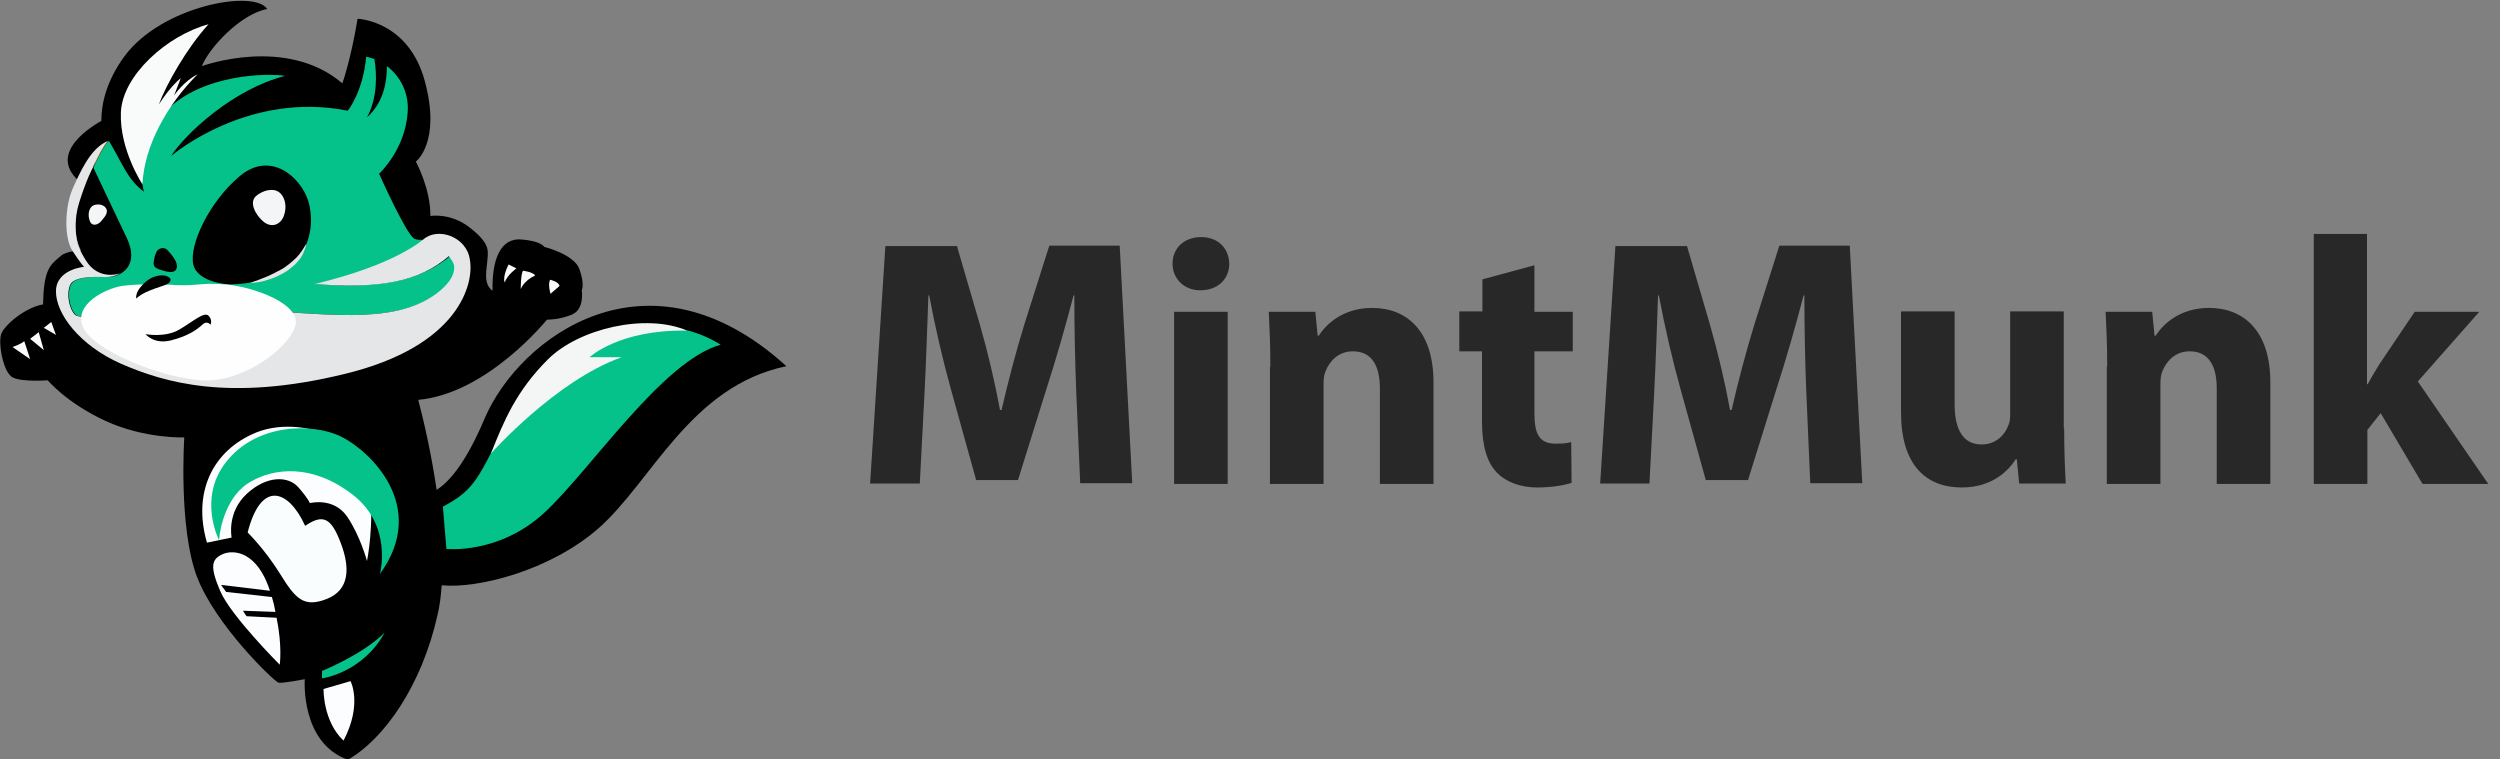
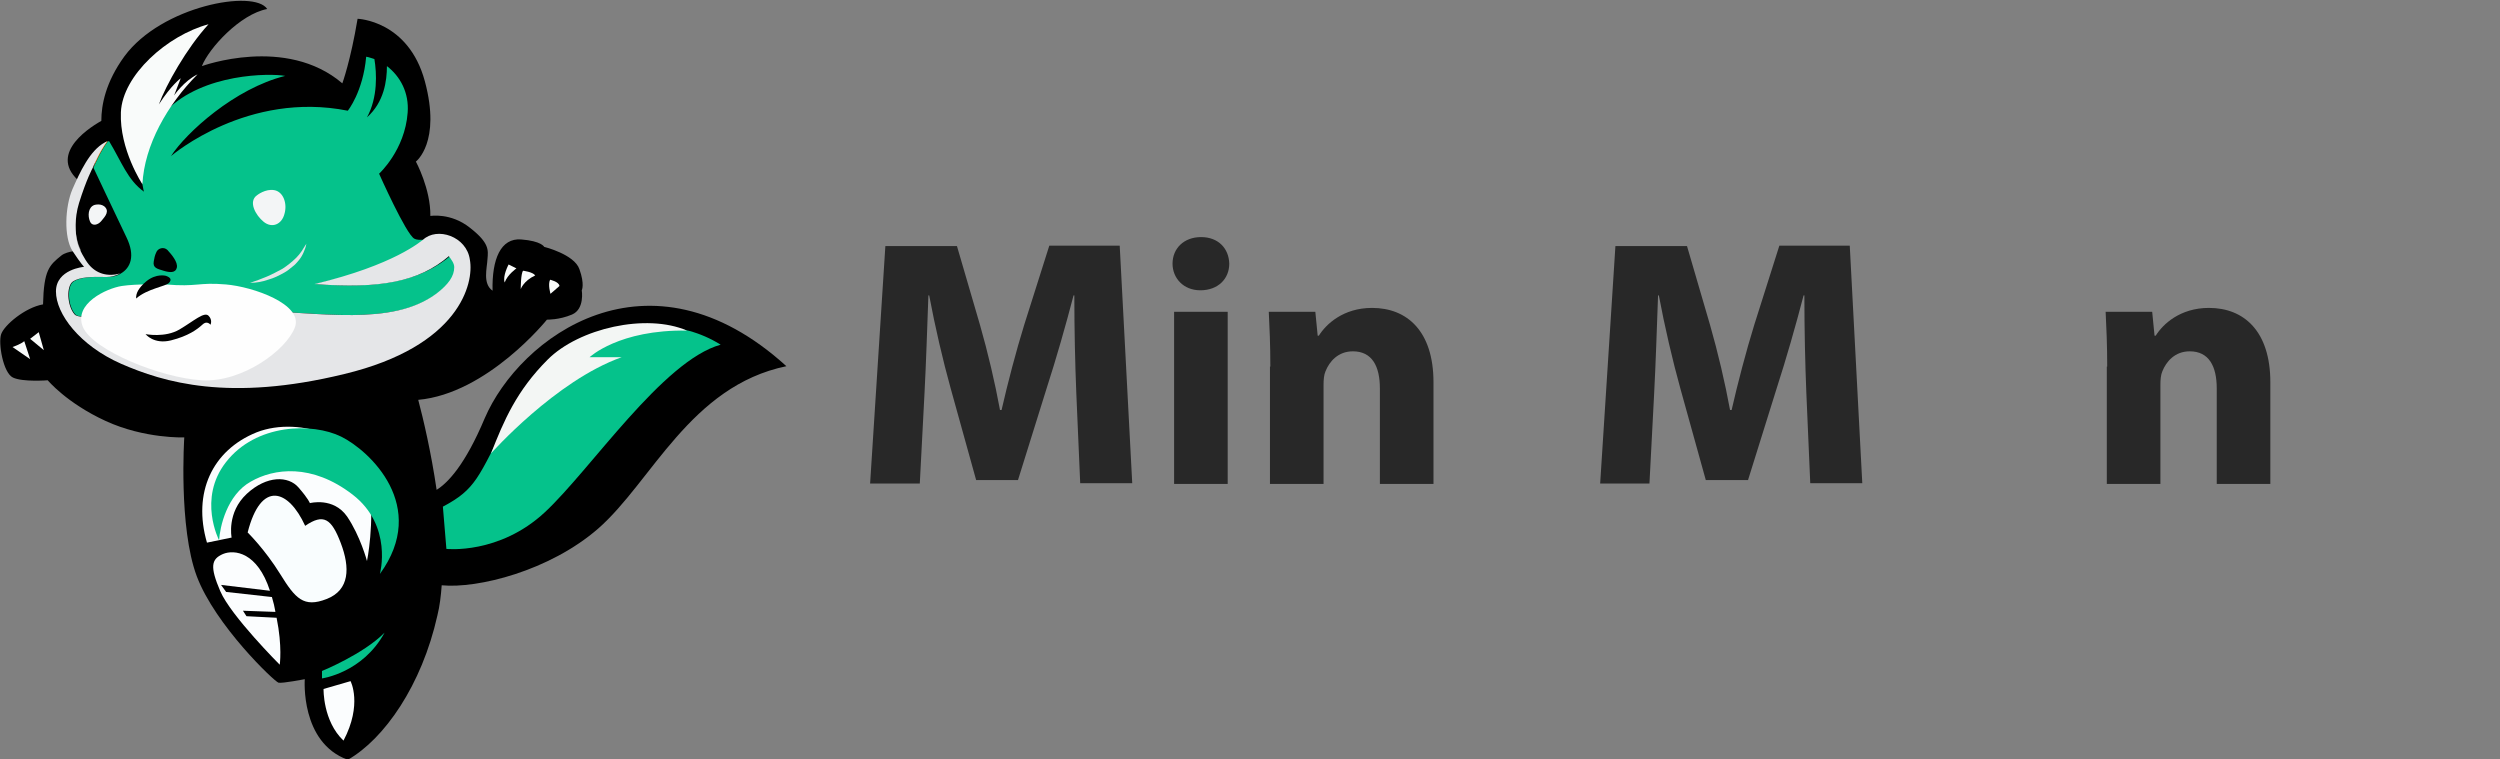
<svg xmlns="http://www.w3.org/2000/svg" version="1.1" id="Layer_1" x="0px" y="0px" viewBox="0 0 639 194" style="enable-background:new 0 0 639 194;" xml:space="preserve">
  <rect x="0" y="0" width="639" height="194" fill="#808080" stroke="none" />
  <style type="text/css">
	.st0{fill:#282828;}
	.st1{fill:#DD6D0D;}
	.st2{fill:#05C28B;}
	.st3{fill:#E5E6E8;}
	.st4{fill:#FEFEFE;}
	.st5{fill:#F3F5F6;}
	.st6{fill:#F9FBFA;}
	.st7{fill:#FBFDFE;}
	.st8{fill:#F9FDFE;}
	.st9{fill:#F3F6F4;}
</style>
  <g>
    <path class="st0" d="M275.1,100.4c-0.3-7.3-0.5-16.1-0.5-24.9h-0.2c-2,7.7-4.5,16.4-6.8,23.5l-7.4,23.7h-10.7L243,99.3   c-2-7.2-4-15.8-5.5-23.8h-0.2c-0.3,8.2-0.6,17.5-1,25.1l-1.2,23h-12.7l3.9-60.7h18.3l5.9,20.2c2,7,3.8,14.6,5.1,21.7h0.4   c1.6-7,3.7-15,5.8-21.8l6.4-20.2h18l3.2,60.7h-13.3L275.1,100.4z" />
    <path class="st0" d="M314.2,67.4c0,3.8-2.8,6.8-7.4,6.8c-4.3,0-7.1-3.1-7.1-6.8c0-3.9,2.9-6.8,7.3-6.8S314.1,63.5,314.2,67.4z    M300.1,123.7v-44h13.7v44H300.1z" />
    <path class="st0" d="M324.7,93.7c0-5.5-0.2-10.1-0.4-14h11.9l0.6,6.1h0.3c1.8-2.9,6.2-7.1,13.6-7.1c9,0,15.7,6,15.7,19v26h-13.7   V99.3c0-5.7-2-9.5-6.9-9.5c-3.8,0-6,2.6-7,5.1c-0.4,0.9-0.5,2.2-0.5,3.4v25.4h-13.7V93.7z" />
-     <path class="st0" d="M392.2,67.8v11.9h9.8v10.1h-9.8v15.9c0,5.3,1.3,7.7,5.4,7.7c1.9,0,2.8-0.1,4-0.4l0.1,10.4   c-1.7,0.6-5,1.2-8.8,1.2c-4.4,0-8.1-1.5-10.3-3.8c-2.5-2.6-3.8-6.8-3.8-13v-18H373V79.6h5.9v-8.2L392.2,67.8z" />
    <path class="st0" d="M461.7,100.4c-0.3-7.3-0.5-16.1-0.5-24.9H461c-2,7.7-4.5,16.4-6.8,23.5l-7.4,23.7H436l-6.5-23.4   c-2-7.2-4-15.8-5.5-23.8h-0.2c-0.3,8.2-0.6,17.5-1,25.1l-1.2,23H409l3.9-60.7h18.3l5.9,20.2c2,7,3.8,14.6,5.1,21.7h0.4   c1.6-7,3.7-15,5.8-21.8l6.4-20.2h18l3.2,60.7h-13.3L461.7,100.4z" />
-     <path class="st0" d="M527.6,109.5c0,5.8,0.2,10.4,0.4,14.1h-11.9l-0.6-6.2h-0.3c-1.7,2.7-5.8,7.2-13.8,7.2c-9,0-15.5-5.6-15.5-19.2   V79.6h13.7v23.7c0,6.4,2.1,10.3,6.9,10.3c3.8,0,6-2.6,6.8-4.8c0.4-0.8,0.5-1.8,0.5-3V79.6h13.7V109.5z" />
    <path class="st0" d="M538.6,93.7c0-5.5-0.2-10.1-0.4-14h11.9l0.6,6.1h0.3c1.8-2.9,6.2-7.1,13.6-7.1c9,0,15.7,6,15.7,19v26h-13.7   V99.3c0-5.7-2-9.5-6.9-9.5c-3.8,0-6,2.6-7,5.1c-0.4,0.9-0.5,2.2-0.5,3.4v25.4h-13.7V93.7z" />
-     <path class="st0" d="M605,98.2h0.2c1-1.9,2.1-3.7,3.1-5.3l8.9-13.2h16.5l-15.7,17.8l18,26.2h-16.8l-10.7-18.1l-3.4,4.3v13.8h-13.7   V59.8H605V98.2z" />
  </g>
  <g>
    <path d="M201,93.6c-24.6,5.1-34.4,29.5-48.1,41.5c-12.4,10.8-30.8,15.4-40,14.5c-0.2,2.7-0.5,5.3-1.1,7.7   c-4,17.9-13.6,31.6-22.9,36.9c-12.2-4.4-11-20.6-11-20.6s-5.7,1.1-6.7,0.9c-1-0.2-16.2-14.7-20.9-27.2c-4.7-12.5-3.2-35.5-3.2-35.5   s-10.1,0.4-20.1-4.2c-10-4.6-14.8-10.4-14.8-10.4s-6.4,0.5-8.9-0.7s-3.8-8.8-3-11.1s6.1-6.8,10.7-7.6c0.2-8.8,1.6-10,4.7-12.5   c1.5-1.2,5-1.3,5-1.3s-3.7-6.2,0.8-16.7c-9.9-7,0.3-14.1,4.4-16.4c0-4.1,1.1-9.9,5.9-16.5C41.3,1.5,65-2.8,68.3,2.3   c-6.9,1.3-14.9,10-16.7,14.6c0,0,21.5-7.9,35.9,4.4c0,0,2.1-5.7,3.9-16.5c0,0,13,0.4,17.2,16c4.2,15.6-2.3,20.5-2.3,20.5   s3.8,7,3.7,13.9c0,0,5.2-0.9,10.1,3c5,3.9,4.7,5.7,4.5,8c-0.1,2.3-1.3,6.3,1.3,8.1c-0.2-8.1,2.1-13.5,7.3-13.1   c5.2,0.4,5.9,1.9,5.9,1.9s7.7,1.9,9,5.7c1.4,3.9,0.6,5.4,0.6,5.4s0.8,4.8-2.5,6.2c-3.3,1.4-6.4,1.3-6.4,1.3s-15.2,18.9-32.9,20.5   c1.3,4.9,3.3,13.4,4.7,23c2.9-1.8,7.3-6.4,12.3-18.3C132.8,86.2,165.7,61.5,201,93.6z" />
    <path class="st1" d="M27.6,36.1c-1.9,2.5-3.6,6.5-3.7,6.8c0.1-0.3,1.1-5.1,3.1-6.5C27.2,36.2,27.4,36.1,27.6,36.1L27.6,36.1z" />
    <path class="st2" d="M116.6,68.3c0,2.3-1.7,4.4-4.8,6.7c-11.4,8.5-29.9,4.8-48.4,4.3s-42.1,3.2-44.1,1.1s-2.3-7.4-0.4-8.5   c1.8-1.1,4.6-1.2,8.5-1.1c1.2,0,2.5-0.2,3.5-0.9l0,0c2.4-1.4,3.8-4.4,1.4-9.3c-3.4-7.1-8.4-17.7-8.4-17.7s0,0,0,0   c0.1-0.3,1.8-4.3,3.7-6.8c0.1,0,0.2,0,0.3,0c3.1,5.1,4.7,9.9,8.9,12.9c0,0-3.5-11.4,5.8-20.8c9.4-9.5,26.4-9.5,30.3-8.8   c-12.9,3.2-25.3,14.5-29.2,20.5c0.5-0.4,19.7-16.7,45.2-11.6c0,0,3.9-4.8,4.7-13.8c0.7,0.1,1.4,0.4,2.1,0.6   c0.6,3.6,0.9,9.8-1.9,14.9c4.4-3.9,5.1-9.4,5.1-13.1c3.4,2.6,5.7,6.8,5.3,11.9c-0.7,9.6-7.3,15.6-7.3,15.6s6.9,15.5,9,16.6   c0.8,0.4,1.6,0.3,2.5,0.3c-0.4,0.2-7.1,6.8-27.7,11.3c16.9,1.3,27-0.9,34.7-7.4C116,66.1,116.4,67.2,116.6,68.3z" />
    <g>
      <path class="st3" d="M88,95.6c-29.5,7.2-46.2,2.1-57-2.6c-10.7-4.7-16.7-12.8-16.7-18.5c0-5.7,7.2-6.3,7.2-6.3s-0.7-0.6-3-4.1    c-2.2-3.5-1.9-11.2,0-15.7c1.9-4.3,4.4-9.9,8.3-12c0.2-0.1,0.4-0.2,0.6-0.3l0,0c-1.9,2.5-3.6,6.5-3.7,6.8v0c0,0-1.6,2.9-3.5,9    c-1.2,3.9-1,7.8-0.4,10.1c0.4,1.7,1.9,4.4,2.9,5.6c1.9,2.3,4.7,3.2,8,2.3c-1.1,0.6-2.3,0.9-3.5,0.9c-3.9-0.1-6.7,0-8.5,1.1    c-1.8,1.1-1.6,6.3,0.4,8.5s25.5-1.6,44.1-1.1c18.6,0.5,37,4.2,48.4-4.3c3-2.3,4.5-4.4,4.5-6.7c0-1-0.7-1.9-1.5-3    c0,0,0.1,0.1,0.1,0.2c-7.6,6.5-17.5,8.4-34.3,7.1c20.5-4.9,27.2-11,27.7-11.3l0,0c3.6-3.4,11.2-0.9,12,5.1    C121.2,72.4,117.5,88.5,88,95.6z" />
    </g>
-     <path d="M58.9,72.7c0,0-8.3-0.2-9.5-5.1c-1.1-4.9,4-16,11.9-22.6s15.6,0.3,17.5,6.4S80,72.1,58.9,72.7z" />
    <path class="st4" d="M42.3,72.7c0,0-7.4-0.2-11.2,0.4c-3.8,0.6-12.4,4.5-9.9,10.5c2.6,6,20,13,30.4,13.6s21.7-7.8,23.8-13.6   c2.1-5.8-10.6-10.3-17.7-10.9S50.5,73.4,42.3,72.7z" />
    <path class="st5" d="M65.7,49.9c0,0,2.1-1.7,4.4-1.3c2.3,0.4,3.4,3.4,2.6,6.1c-0.7,2.7-3.2,3.7-5.3,2S63.4,51.5,65.7,49.9z" />
    <path class="st5" d="M24.1,52.4c0,0,1.9-0.6,2.9,0.7s-0.6,2.7-1.2,3.5c-0.7,0.8-2.2,1.4-2.8,0C22.4,55.2,22.5,53,24.1,52.4z" />
    <g>
      <path class="st3" d="M63.9,72.3c1.5-0.5,2.9-1,4.3-1.6c1.4-0.6,2.7-1.3,4-2c0.6-0.4,1.2-0.8,1.8-1.3s1.1-0.9,1.7-1.5    c0.5-0.5,1-1.1,1.4-1.7c0.4-0.6,0.8-1.3,1.2-1.9c-0.1,0.8-0.4,1.5-0.7,2.2c-0.3,0.7-0.7,1.4-1.2,2s-1,1.2-1.7,1.7    c-0.6,0.5-1.2,1-1.9,1.4c-1.4,0.8-2.8,1.5-4.3,1.9C67.1,72,65.5,72.3,63.9,72.3z" />
    </g>
    <path class="st6" d="M36.4,47.1c0,0-5.9-8.9-5.5-18.4c0.4-9.5,11.9-19.7,22.4-22.5c-5.6,6.1-10.9,15.6-12.7,20.5   c3.2-5,5.6-6.7,5.6-6.7l-1.7,4.4c0,0,2.5-3.7,6-5.4C42.8,26.7,36.9,37.1,36.4,47.1z" />
    <path d="M42.4,70.5c0,0-2.4-0.7-5,1.4c-2,1.7-2.7,3.1-2.6,4.4c2.8-2.5,7.6-3.1,8.4-4C44,71.4,43.5,70.9,42.4,70.5z" />
    <path d="M39.9,64.6c0.4-1.2,2-1.6,2.9-0.7l0,0c1.1,1.2,2.7,3.1,2.4,4.5s-1.8,1.3-3.4,0.8c-1.6-0.5-2.8-0.7-2.5-2.4   C39.4,66.1,39.6,65.2,39.9,64.6z" />
    <path d="M37.2,85.4c0,0,5,1,8.7-1.2s6.3-4.6,7.4-3.5c1.1,1.1,0.5,2.3,0.5,2.3s-0.9-1.2-2.1,0c-1.3,1.2-3.6,2.9-8,4   S37.2,85.4,37.2,85.4z" />
    <path class="st6" d="M130,67.6c0,0-1.6,3-1,4.6c0.7-2,3-3.6,3-3.6L130,67.6z" />
    <path class="st6" d="M133.7,69.2c0,0,2.5,0.3,3.1,1.2c-3,1.4-3.7,3.5-3.7,3.5S133.1,69.9,133.7,69.2z" />
    <path class="st6" d="M140.6,71.5c0,0,2.3,0.5,2.4,1.6c-2.3,2-2.3,2-2.3,2S140,72.7,140.6,71.5z" />
    <path class="st6" d="M3.2,88.7c0,0,2.1-0.7,3-1.5c1.3,3.9,1.5,4.6,1.5,4.6L3.2,88.7z" />
    <polygon class="st6" points="7.7,86.6 9.9,84.9 11.2,89.5  " />
-     <polygon class="st6" points="11.2,83.8 13.1,82.3 14.3,85.6  " />
    <path class="st7" d="M52.9,138.7l6.3-1.3c0,0-1.3-6.4,3.9-11.2c5.1-4.7,10.6-4.6,13.2-1.6c2.6,3,2.9,4,2.9,4s6-1.6,9.5,3.4   c3.4,5,5.1,11.4,5.1,11.4s2-9.5,0.6-20.3s-17.5-17-28.8-12.6C54.2,115.1,49.2,126,52.9,138.7z" />
    <path class="st2" d="M56,138.1c0,0-5.5-10.6,1.7-19.9c7.7-10,22.2-10.2,29.5-6.6c7.3,3.6,22.5,17.8,9.9,35.1c0,0,3.4-12.3-7-20.3   c-10.4-8-20.1-6.7-26-3.3C58,126.5,56.2,134.7,56,138.1z" />
    <path class="st8" d="M63.3,136.1c0,0,4.4,4.3,8.3,10.6c3.9,6.3,6,8.7,11.9,6.4c5.9-2.3,6-8,3.6-14.3c-2.4-6.3-4.4-7.6-9.1-4.4   C73.7,125,66.7,122.7,63.3,136.1z" />
    <path class="st7" d="M71.5,169.9c0,0-12.5-12.5-15.2-18.8c-2.7-6.3-2.3-8.2,0.7-9.5c2.9-1.2,8.8-0.5,12,9.4l-12.5-1.5l1.3,1.8   l11.7,1.3c0.4,1.3,0.7,2.6,0.9,3.8l-8.3-0.3l0.9,1.4l7.7,0.4C72.2,165.3,71.5,169.9,71.5,169.9z" />
    <path class="st2" d="M82.3,171.5v1.9c0,0,10.4-1.4,16-11.7C92.9,167.2,82.3,171.5,82.3,171.5z" />
    <path class="st2" d="M113.2,129.5c0,0,0.6,6.9,0.9,10.8c0,0,13.5,1.5,25.2-9.4c11.7-10.9,30.1-38.7,44.9-42.8   c-20.9-13-46.7,4.2-54.3,19C122.2,122.1,121.7,125,113.2,129.5z" />
-     <path class="st9" d="M125.5,115.9c0,0,16.5-18.6,33.4-24.6c-8.2,0-8.2,0-8.2,0s7.5-7.1,24.9-6.8C165.2,80,148,83.9,140,91.9   C132,99.9,128.8,107.5,125.5,115.9z" />
+     <path class="st9" d="M125.5,115.9c0,0,16.5-18.6,33.4-24.6c-8.2,0-8.2,0-8.2,0s7.5-7.1,24.9-6.8C165.2,80,148,83.9,140,91.9   C132,99.9,128.8,107.5,125.5,115.9" />
    <path class="st7" d="M82.7,176.1c0,0-0.2,8.2,5.1,13.2c4.9-9.3,1.8-15.2,1.8-15.2L82.7,176.1z" />
  </g>
</svg>